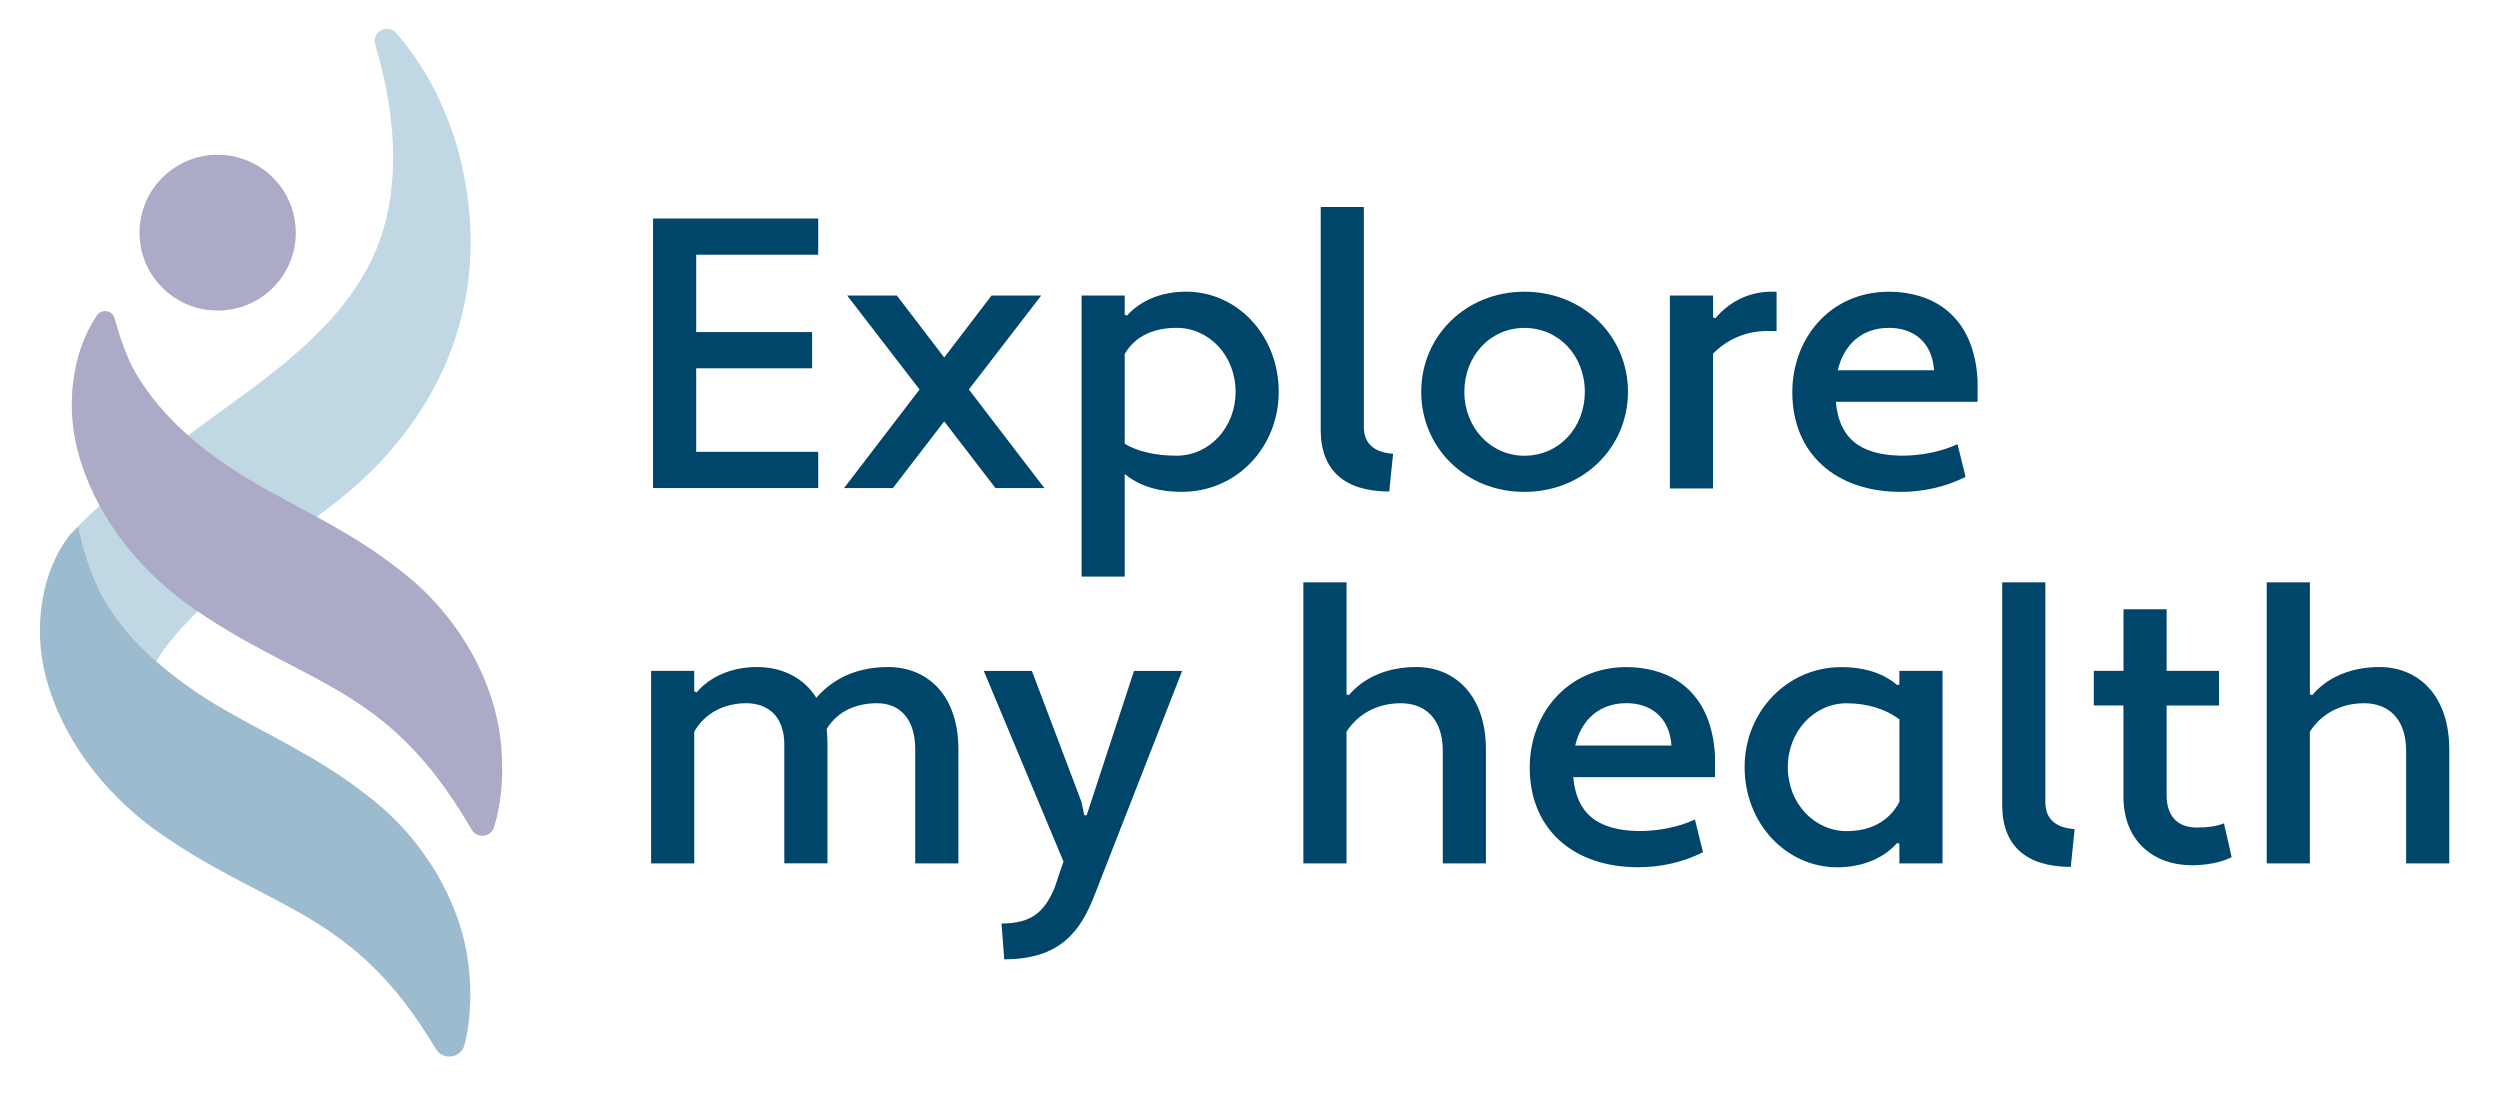
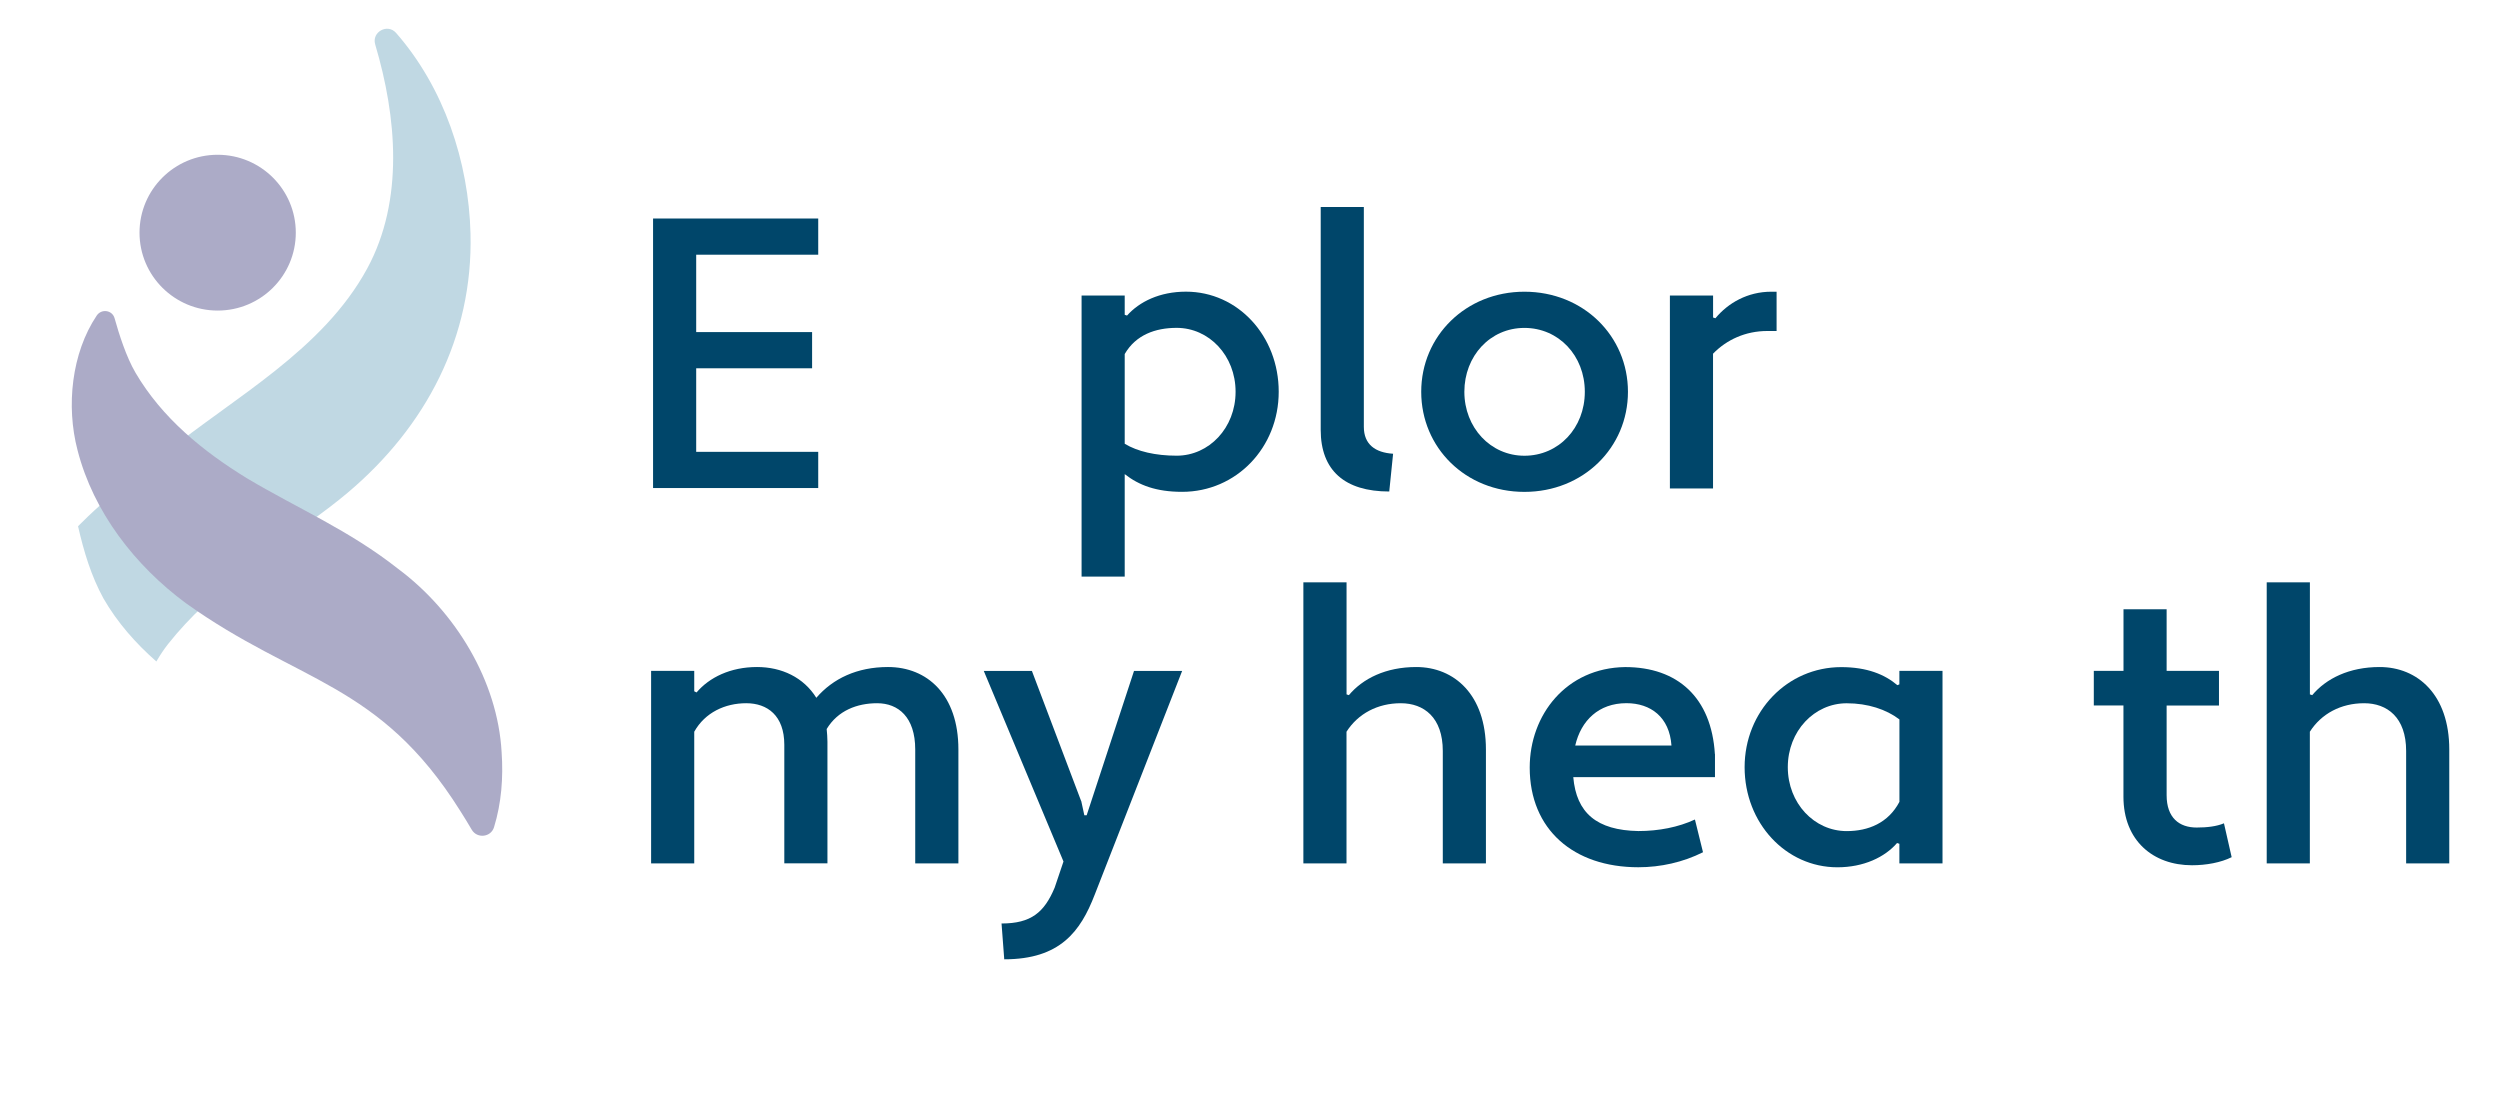
<svg xmlns="http://www.w3.org/2000/svg" id="Layer_4" data-name="Layer 4" viewBox="0 0 526.29 230.39">
  <defs>
    <style>
      .cls-1 {
        fill: #c0d8e3;
      }

      .cls-1, .cls-2, .cls-3, .cls-4 {
        stroke-width: 0px;
      }

      .cls-2 {
        fill: #acabc7;
      }

      .cls-3 {
        fill: #9cbbcf;
      }

      .cls-4 {
        fill: #00466a;
      }
    </style>
  </defs>
  <g>
    <path class="cls-1" d="M32.91,139.26c.75-1.29,1.57-2.53,2.44-3.64,9.24-11.71,22.42-19.99,34.18-28.96,1.23-.94,2.43-1.9,3.62-2.9,16.53-13.92,26.45-32.79,25.9-54.57-.38-15.18-5.6-30.76-15.67-42.26-1.79-2.05-5.16-.21-4.4,2.4,0,.03.02.05.02.08,4.5,15.15,6.11,32.74-1.7,47.12-9.31,17.15-27.89,27.05-42.61,38.93-4.9,3.96-10.18,7.7-14.8,11.98-.47.43-1.89,1.75-3.46,3.34,1.22,5.35,2.75,10.44,5.35,15.2,2.94,5.1,6.78,9.44,11.12,13.26" />
-     <path class="cls-3" d="M98.88,205.93c-.82-14.97-9.7-29.6-21.76-38.6-10.35-8.17-21-12.63-31.76-19.03-4.39-2.69-8.61-5.67-12.44-9.04-4.34-3.83-8.18-8.16-11.12-13.26-2.61-4.76-4.14-9.85-5.35-15.2-.63.64-1.29,1.32-1.92,2-1.39,1.83-2.53,3.85-3.44,6.01-3.04,7.26-3.45,15.99-1.48,23.51,3.35,13.07,12.15,24.33,22.77,32.19,23.55,16.87,40.72,16.57,57.77,43.71.54.85,1.08,1.71,1.61,2.6,1.5,2.49,5.3,1.97,6.02-.85,1.15-4.55,1.44-9.33,1.11-14.05" />
    <path class="cls-2" d="M62.27,48.98c0,9.06-7.37,16.4-16.45,16.4s-16.45-7.34-16.45-16.4,7.37-16.4,16.45-16.4,16.45,7.34,16.45,16.4" />
    <path class="cls-2" d="M28.51,78.44c5.6,9.55,14.19,16.56,23.57,22.3,10.76,6.4,21.41,10.87,31.76,19.03,12.07,9,20.94,23.62,21.76,38.6.37,5.32-.04,10.71-1.6,15.77-.65,2.13-3.56,2.45-4.69.53-.81-1.38-1.62-2.72-2.45-4.01-17.05-27.15-34.22-26.84-57.77-43.71-10.62-7.86-19.42-19.11-22.77-32.19-2.43-9.28-1.26-20.42,4.04-28.33,1-1.49,3.28-1.16,3.76.56.94,3.38,2.48,8.19,4.39,11.44" />
  </g>
  <g>
    <path class="cls-4" d="M137.48,102.74v-56.74h34.77v7.62h-25.69v16.29h24.4v7.62h-24.4v17.59h25.69v7.62h-34.77Z" />
-     <path class="cls-4" d="M198.76,88.72l-10.78,14.02h-10.29l15.89-20.75-15.24-19.78h10.46l9.97,13.05,9.97-13.05h10.46l-15.24,19.78,15.89,20.75h-10.29l-10.78-14.02Z" />
    <path class="cls-4" d="M236.77,99.83v21.56h-9.08v-59.17h9.08v4.05l.49.16c2.59-2.92,6.89-5.03,12.4-5.03,10.94,0,19.53,9.32,19.53,21.07s-8.92,21.07-20.34,21.07c-5.43,0-9.08-1.38-12.08-3.73ZM236.77,74.54v18.88c2.68,1.62,6.48,2.51,10.94,2.51,6.81,0,12.4-5.84,12.4-13.46s-5.59-13.45-12.4-13.45c-4.46,0-8.59,1.46-10.94,5.51Z" />
    <path class="cls-4" d="M292.46,103.47c-9.4,0-14.43-4.46-14.43-12.97v-46.93h9.08v46.28c0,3.73,2.43,5.43,6.16,5.67l-.81,7.94Z" />
    <path class="cls-4" d="M320.91,61.41c12.4,0,21.8,9.32,21.8,21.07s-9.4,21.07-21.8,21.07-21.72-9.32-21.72-21.07,9.4-21.07,21.72-21.07ZM320.91,95.94c7.21,0,12.72-5.84,12.72-13.46s-5.51-13.45-12.72-13.45-12.64,5.92-12.64,13.45,5.51,13.46,12.64,13.46Z" />
    <path class="cls-4" d="M351.55,62.22h9.08v4.62l.49.16c2.68-3.24,6.81-5.59,11.75-5.59h1.13v8.27h-1.95c-4.62,0-8.59,1.86-11.43,4.78v28.37h-9.08v-40.61Z" />
-     <path class="cls-4" d="M416.31,79.72v4.86h-29.83c.65,7.54,4.94,11.19,13.7,11.35,4.29,0,8.43-.81,11.91-2.43l1.7,6.89c-4.21,2.11-8.92,3.16-13.62,3.16-13.62,0-22.86-7.94-22.86-20.99,0-11.1,7.7-20.99,20.1-21.15,11.02,0,18.16,6.4,18.88,18.32ZM386.89,77.94h20.26c-.41-6-4.38-8.92-9.48-8.92-5.84,0-9.56,3.65-10.78,8.92Z" />
  </g>
  <g>
    <path class="cls-4" d="M201.75,181.76h-9.08v-23.99c0-6.81-3.57-9.73-8.02-9.73-4.21,0-8.27,1.54-10.62,5.43.08.89.16,1.78.16,2.67v25.61h-9.08v-24.96c0-6.16-3.57-8.75-8.02-8.75s-8.67,1.95-10.94,6v27.72h-9.08v-40.53h9.08v4.3l.49.24c2.68-3.16,7.13-5.35,12.73-5.35,5.19,0,9.81,2.19,12.48,6.48,3.49-4.05,8.59-6.48,15.08-6.48,8.27,0,14.83,5.84,14.83,17.35v23.99Z" />
    <path class="cls-4" d="M227.62,168.63l.65,3h.49l9.97-30.39h10.13l-18.4,47.09c-3,7.78-7.3,13.62-19.05,13.62l-.57-7.54c6.24,0,9-2.35,11.18-7.54l1.86-5.51-16.78-40.12h10.13l10.37,27.4Z" />
    <path class="cls-4" d="M274.39,122.59h9.08v23.59l.49.16c2.92-3.49,7.78-5.92,14.18-5.92,8.02,0,14.67,5.84,14.67,17.35v23.99h-9.08v-23.67c0-7.05-3.97-10.05-8.84-10.05s-9,2.19-11.43,6v27.72h-9.08v-59.17Z" />
    <path class="cls-4" d="M361.03,158.74v4.86h-29.83c.65,7.54,4.94,11.19,13.7,11.35,4.29,0,8.43-.81,11.91-2.43l1.7,6.89c-4.21,2.11-8.92,3.16-13.62,3.16-13.62,0-22.86-7.94-22.86-20.99,0-11.1,7.7-20.99,20.1-21.15,11.02,0,18.16,6.4,18.88,18.32ZM331.61,156.95h20.26c-.41-6-4.38-8.92-9.48-8.92-5.84,0-9.56,3.65-10.78,8.92Z" />
    <path class="cls-4" d="M399.45,144.23l.4-.16v-2.84h9.08v40.53h-9.08v-4.13l-.49-.16c-2.59,3-7.05,5.11-12.56,5.11-10.86,0-19.53-9.32-19.53-21.07s9-21.07,20.34-21.07c5.43,0,9.16,1.54,11.83,3.81ZM399.86,168.79v-17.34c-2.76-2.11-6.65-3.4-11.1-3.4-6.81,0-12.4,5.84-12.4,13.45s5.59,13.46,12.4,13.46c4.54,0,8.75-1.7,11.1-6.16Z" />
-     <path class="cls-4" d="M435.93,182.49c-9.4,0-14.43-4.46-14.43-12.97v-46.93h9.08v46.28c0,3.73,2.43,5.43,6.16,5.67l-.81,7.94Z" />
    <path class="cls-4" d="M440.79,141.23h6.24v-12.97h9.08v12.97h11.02v7.29h-11.02v18.88c0,4.78,2.67,6.81,6.32,6.81,2.19,0,4.21-.24,5.75-.89l1.62,7.13c-2.27,1.13-5.35,1.7-8.35,1.7-8.19,0-14.43-5.19-14.43-14.43v-19.21h-6.24v-7.29Z" />
    <path class="cls-4" d="M477.19,122.59h9.08v23.59l.49.16c2.92-3.49,7.78-5.92,14.18-5.92,8.02,0,14.67,5.84,14.67,17.35v23.99h-9.08v-23.67c0-7.05-3.97-10.05-8.84-10.05s-9,2.19-11.43,6v27.72h-9.08v-59.17Z" />
  </g>
</svg>